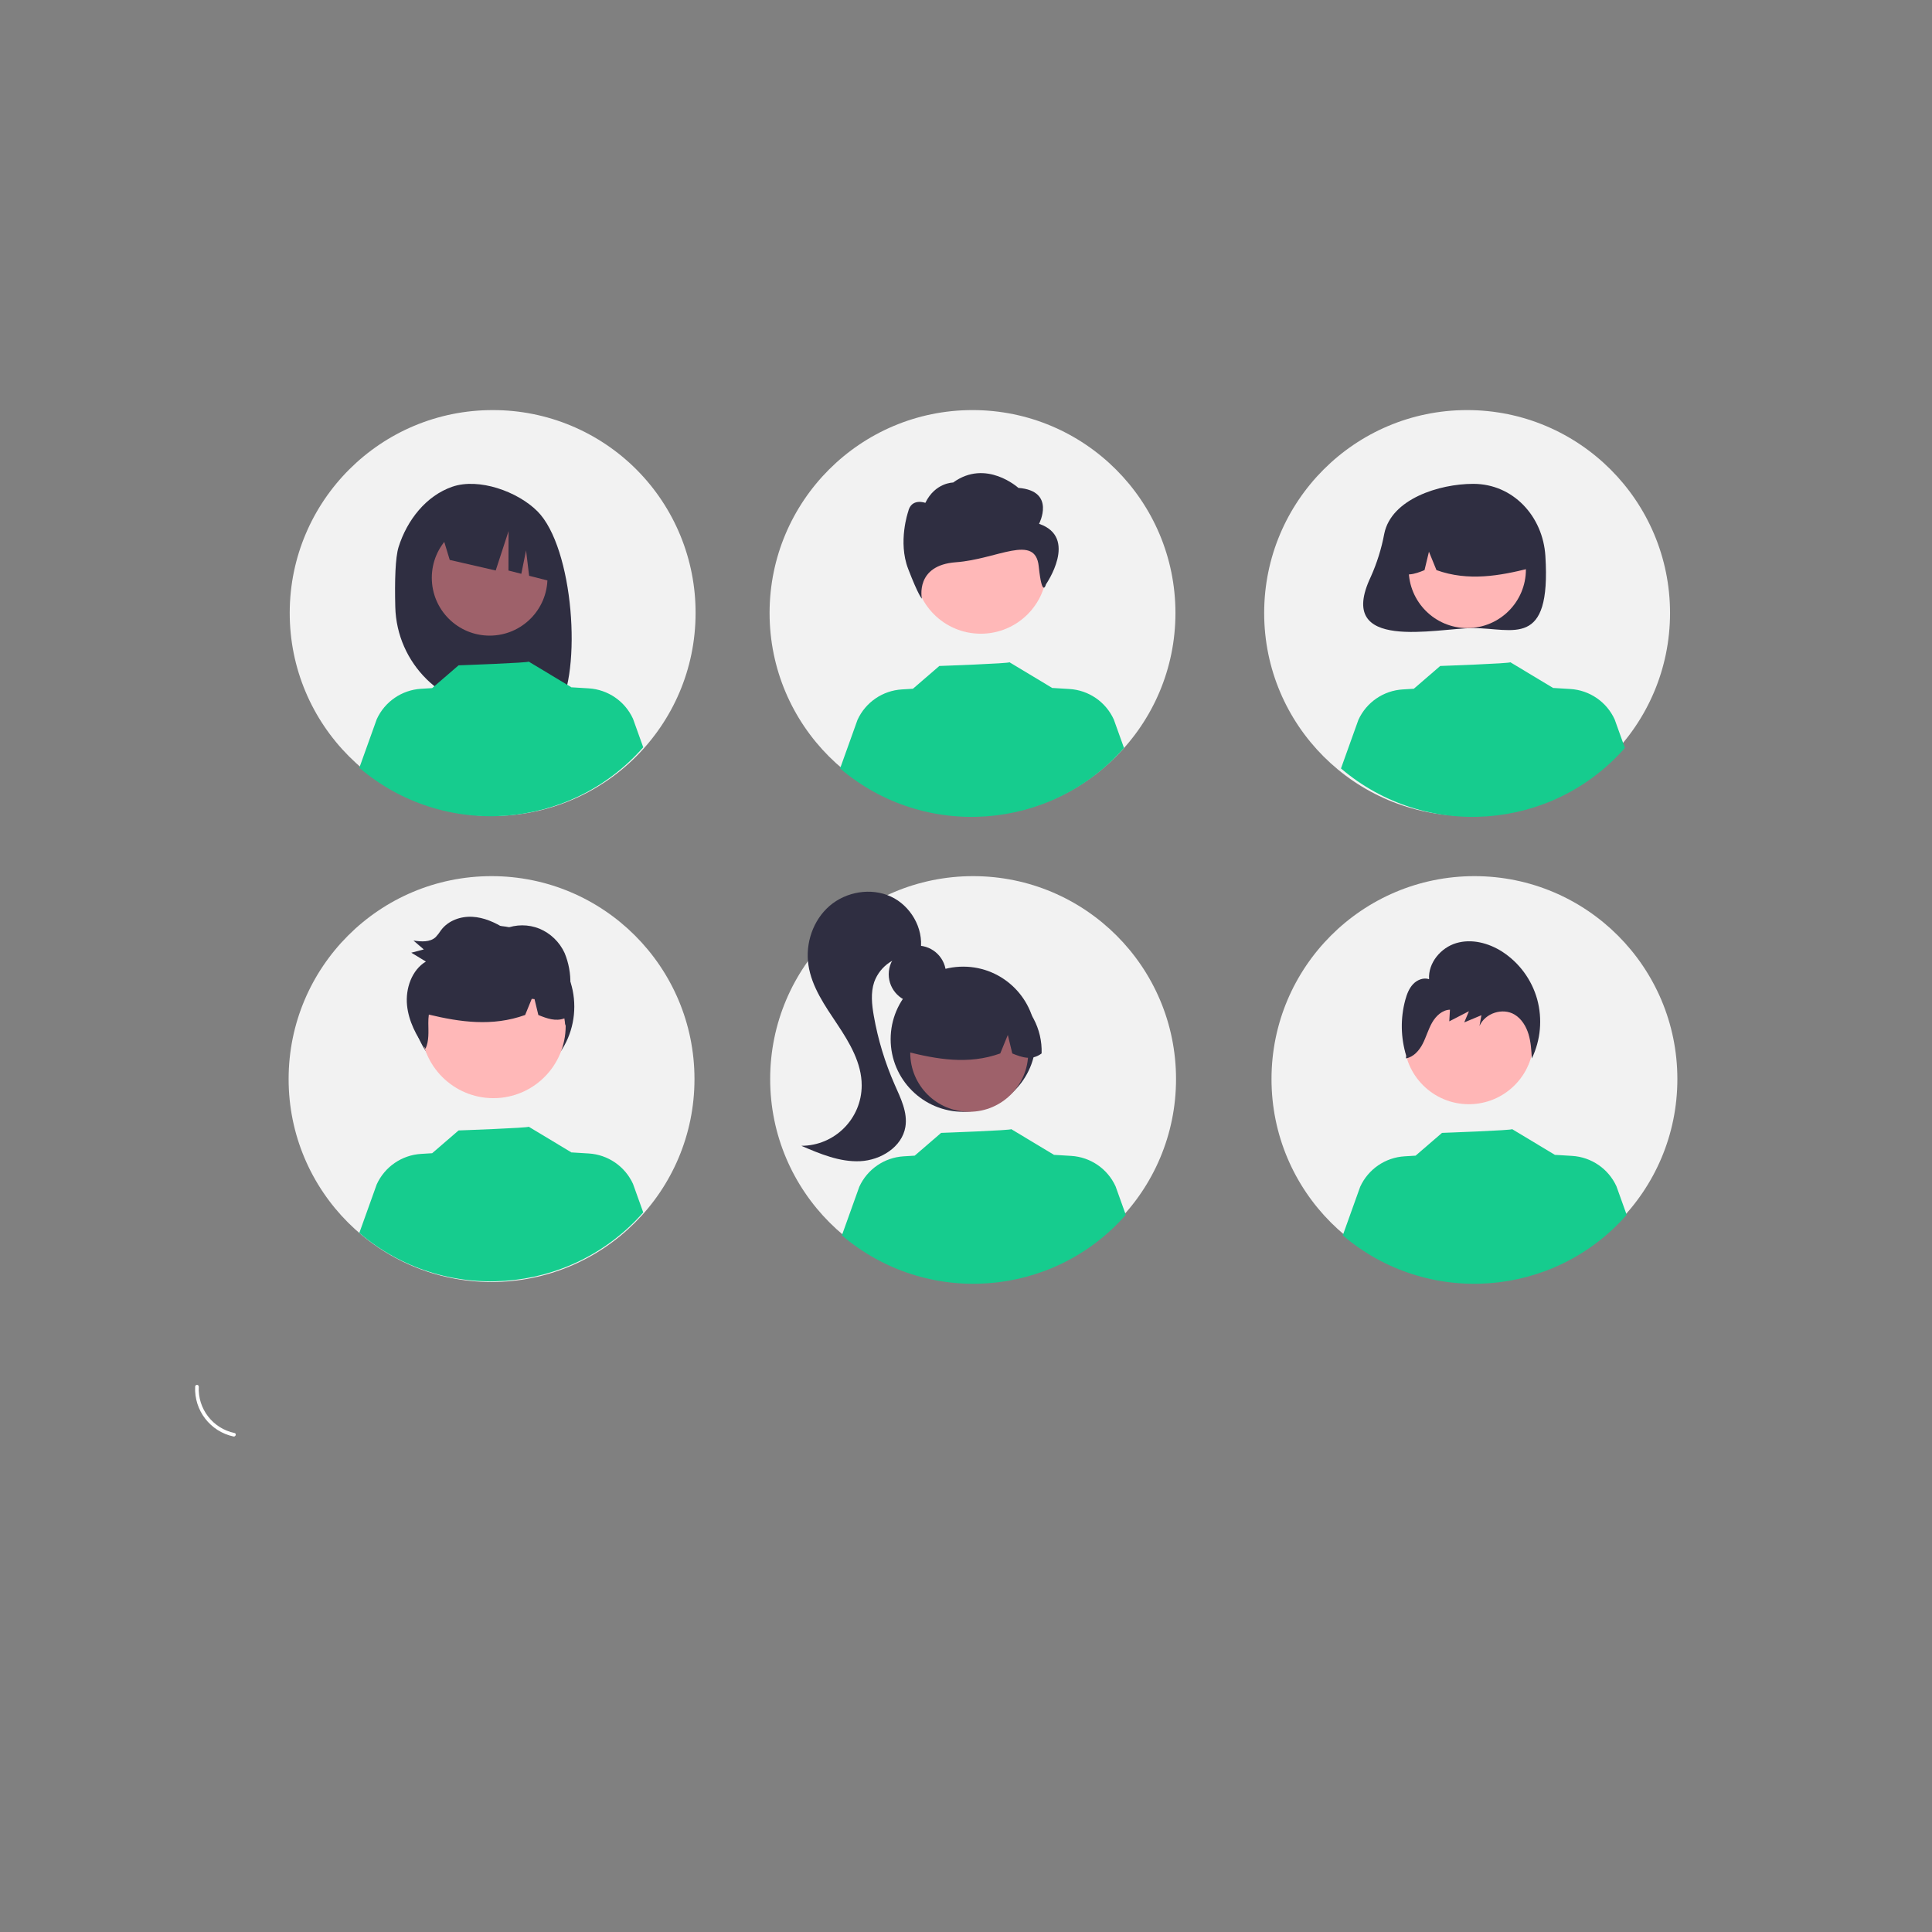
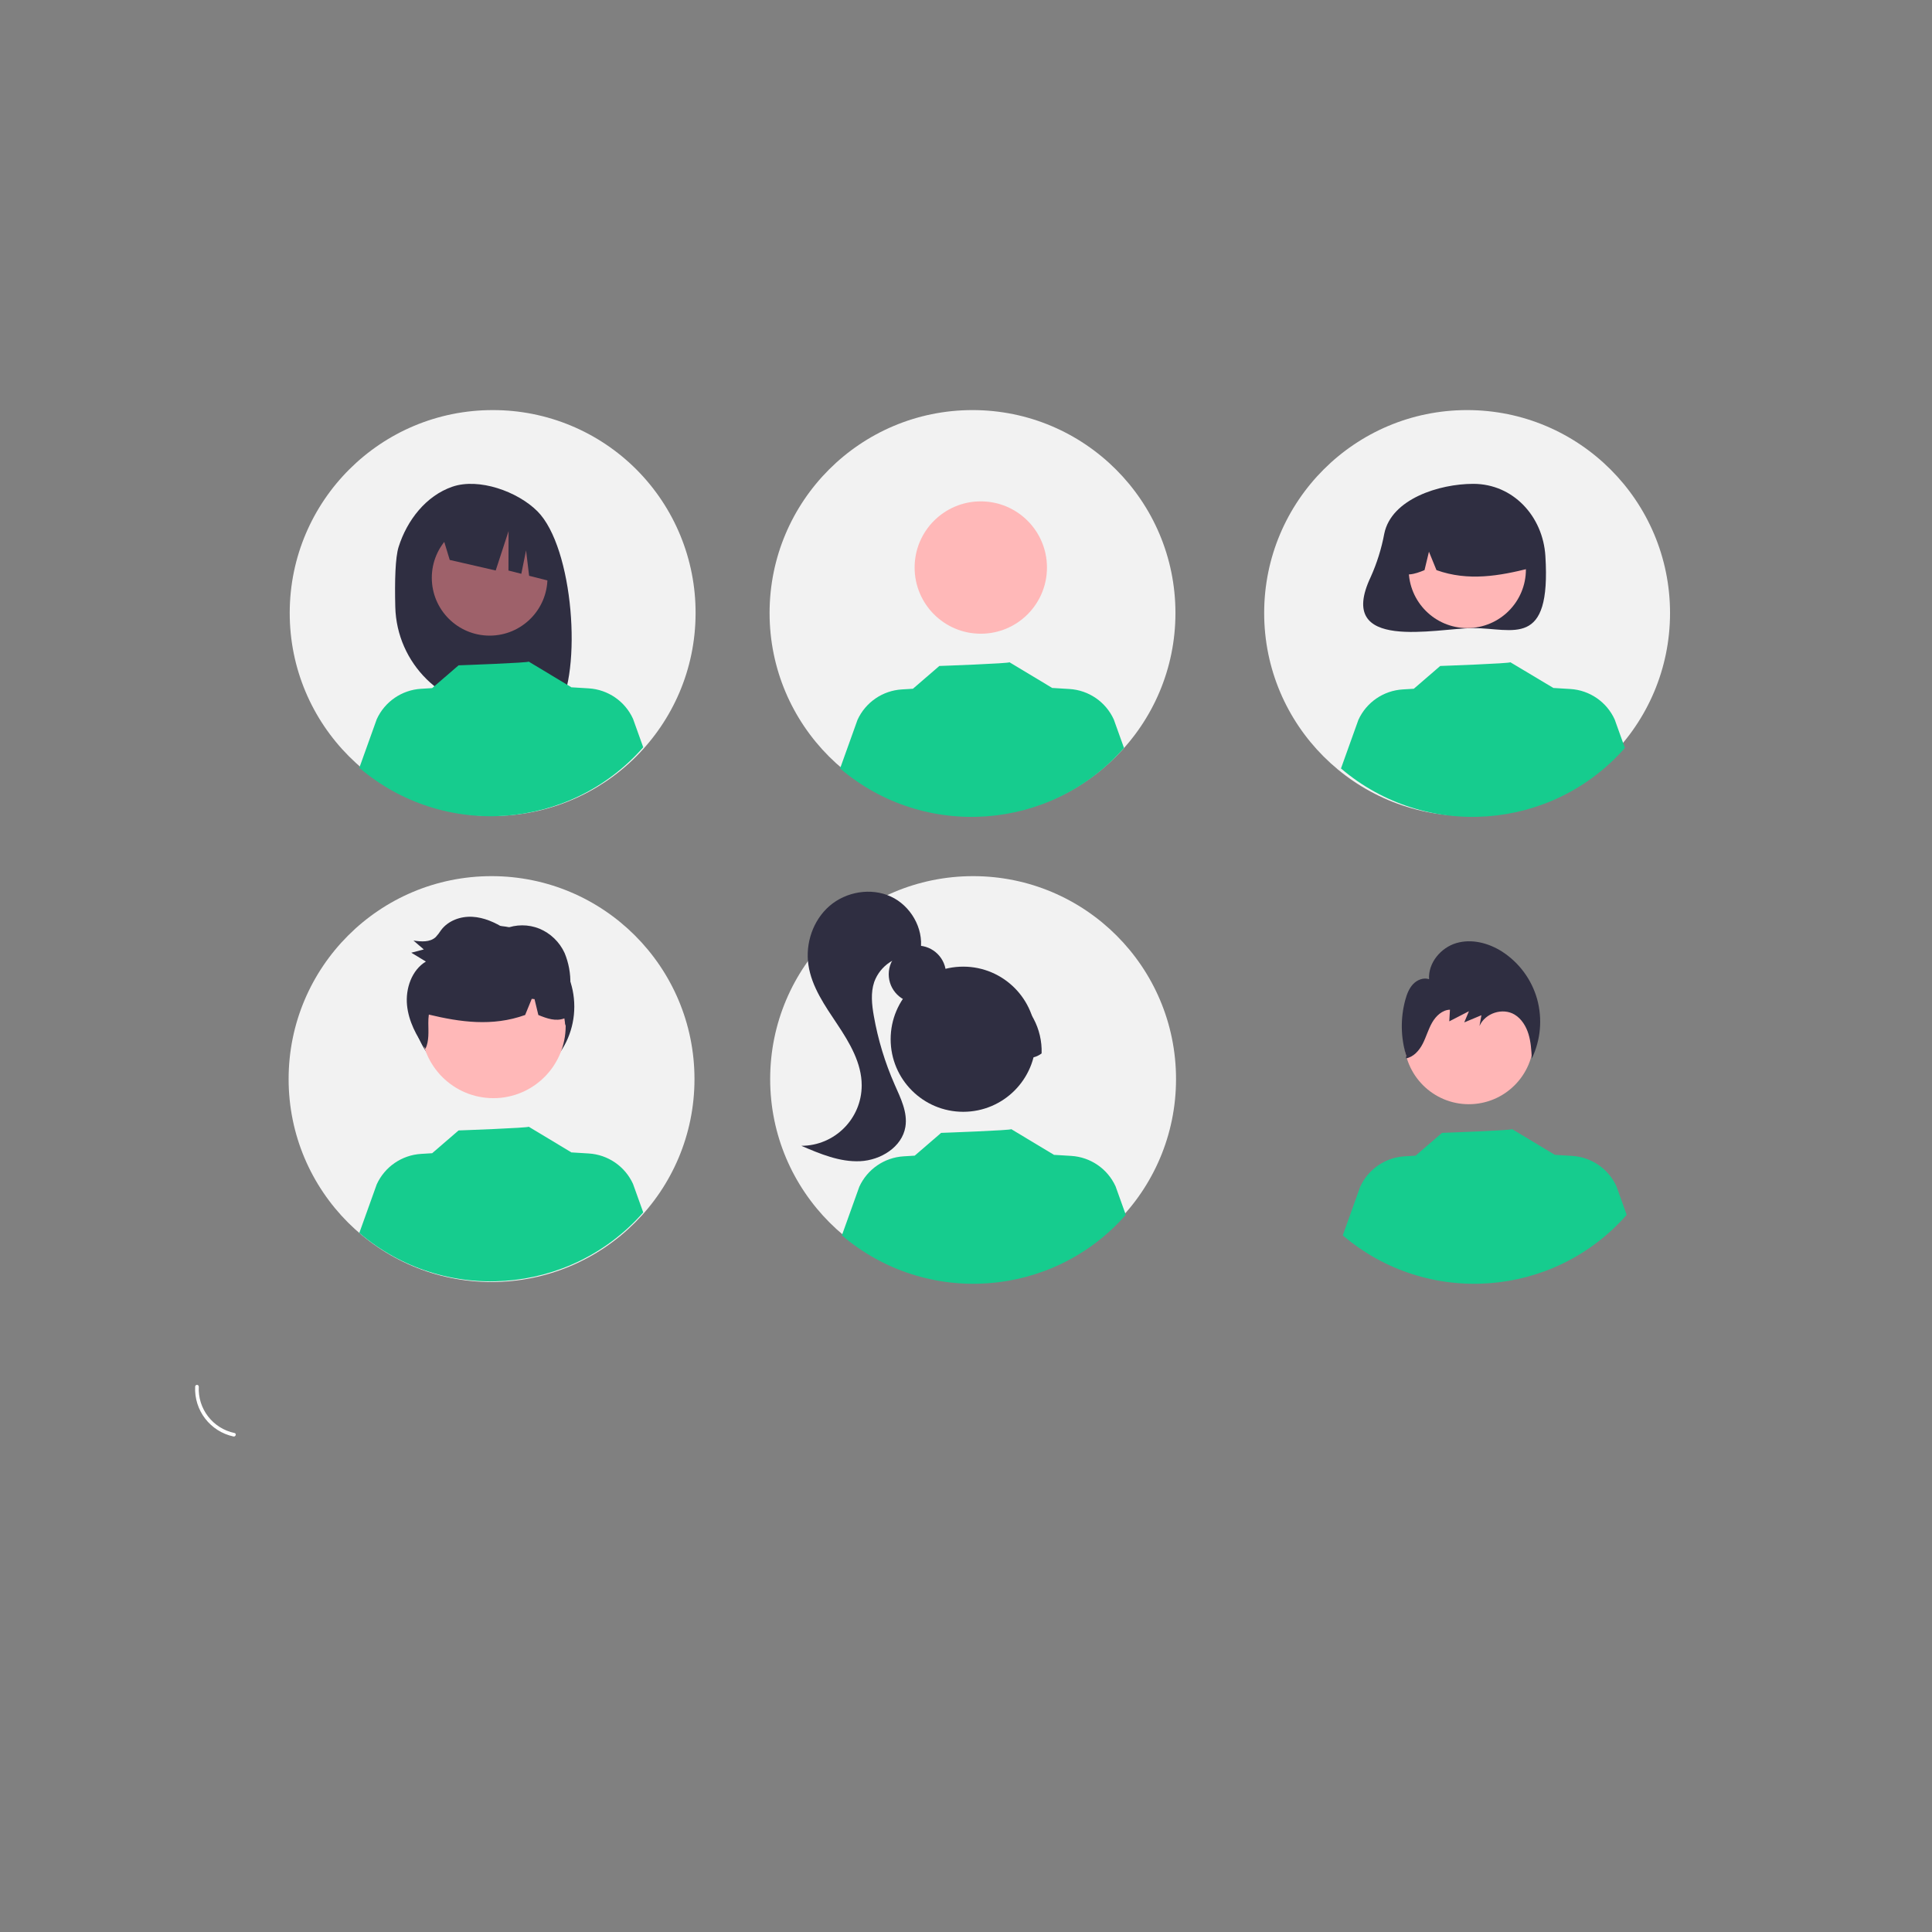
<svg xmlns="http://www.w3.org/2000/svg" version="1.1" width="1080" height="1080" viewBox="0 0 1080 1080" xml:space="preserve">
  <rect x="0" y="0" width="1080" height="1080" fill="#808080" stroke="none" />
  <desc>Created with Fabric.js 5.2.4</desc>
  <defs>
</defs>
  <rect x="0" y="0" width="100%" height="100%" fill="transparent" />
  <g transform="matrix(1 0 0 1 540 540)" id="17d3726c-09fa-4199-9178-30cc458bf16a">
    <rect style="stroke: none; stroke-width: 1; stroke-dasharray: none; stroke-linecap: butt; stroke-dashoffset: 0; stroke-linejoin: miter; stroke-miterlimit: 4; fill: rgb(255,255,255); fill-rule: nonzero; opacity: 1; visibility: hidden;" vector-effect="non-scaling-stroke" x="-540" y="-540" rx="0" ry="0" width="1080" height="1080" />
  </g>
  <g transform="matrix(1 0 0 1 540 540)" id="d222ca0b-6e8e-4e8b-b5aa-1f3c7805660d">
</g>
  <g transform="matrix(1 0 0 1 120.43 788.59)">
    <path style="stroke: none; stroke-width: 1; stroke-dasharray: none; stroke-linecap: butt; stroke-dashoffset: 0; stroke-linejoin: miter; stroke-miterlimit: 4; fill: rgb(255,255,255); fill-rule: nonzero; opacity: 1;" vector-effect="non-scaling-stroke" transform=" translate(-199.43, -576.66)" d="M 209.502 591.072 C 196.495 588.271 187.433 576.459 188.095 563.171 C 188.127 562.626 188.585 562.204 189.131 562.217 C 189.677 562.23 190.114 562.673 190.12 563.219 C 189.481 575.597 197.955 586.595 210.087 589.132 C 211.363 589.401 210.77 591.339 209.502 591.072 Z" stroke-linecap="round" />
  </g>
  <g transform="matrix(1 0 0 1 274.78 603.21)">
    <circle style="stroke: none; stroke-width: 1; stroke-dasharray: none; stroke-linecap: butt; stroke-dashoffset: 0; stroke-linejoin: miter; stroke-miterlimit: 4; fill: rgb(242,242,242); fill-rule: nonzero; opacity: 1;" vector-effect="non-scaling-stroke" cx="0" cy="0" r="113.44" />
  </g>
  <g transform="matrix(1 0 0 1 275.8 562.7)">
    <circle style="stroke: none; stroke-width: 1; stroke-dasharray: none; stroke-linecap: butt; stroke-dashoffset: 0; stroke-linejoin: miter; stroke-miterlimit: 4; fill: rgb(47,46,65); fill-rule: nonzero; opacity: 1;" vector-effect="non-scaling-stroke" cx="0" cy="0" r="45.236" />
  </g>
  <g transform="matrix(1 0 0 1 275.4 342.68)">
    <path style="stroke: none; stroke-width: 1; stroke-dasharray: none; stroke-linecap: butt; stroke-dashoffset: 0; stroke-linejoin: miter; stroke-miterlimit: 4; fill: rgb(242,242,242); fill-rule: nonzero; opacity: 1;" vector-effect="non-scaling-stroke" transform=" translate(-325.9, -181.41)" d="M 439.335 181.616 C 439.224 244.267 388.345 294.966 325.694 294.854 C 263.043 294.743 212.344 243.865 212.455 181.214 C 212.566 118.562 263.445 67.864 326.096 67.975 C 356.206 67.95 385.084 79.928 406.338 101.257 C 427.591 122.586 439.466 151.506 439.335 181.616 Z" stroke-linecap="round" />
  </g>
  <g transform="matrix(1 0 0 1 543.97 603.21)">
    <circle style="stroke: none; stroke-width: 1; stroke-dasharray: none; stroke-linecap: butt; stroke-dashoffset: 0; stroke-linejoin: miter; stroke-miterlimit: 4; fill: rgb(242,242,242); fill-rule: nonzero; opacity: 1;" vector-effect="non-scaling-stroke" cx="0" cy="0" r="113.44" />
  </g>
  <g transform="matrix(1 0 0 1 543.64 342.68)">
    <circle style="stroke: none; stroke-width: 1; stroke-dasharray: none; stroke-linecap: butt; stroke-dashoffset: 0; stroke-linejoin: miter; stroke-miterlimit: 4; fill: rgb(242,242,242); fill-rule: nonzero; opacity: 1;" vector-effect="non-scaling-stroke" cx="0" cy="0" r="113.44" />
  </g>
  <g transform="matrix(1 0 0 1 820.12 342.68)">
    <circle style="stroke: none; stroke-width: 1; stroke-dasharray: none; stroke-linecap: butt; stroke-dashoffset: 0; stroke-linejoin: miter; stroke-miterlimit: 4; fill: rgb(242,242,242); fill-rule: nonzero; opacity: 1;" vector-effect="non-scaling-stroke" cx="0" cy="0" r="113.44" />
  </g>
  <g transform="matrix(1 0 0 1 824.22 603.21)">
-     <circle style="stroke: none; stroke-width: 1; stroke-dasharray: none; stroke-linecap: butt; stroke-dashoffset: 0; stroke-linejoin: miter; stroke-miterlimit: 4; fill: rgb(242,242,242); fill-rule: nonzero; opacity: 1;" vector-effect="non-scaling-stroke" cx="0" cy="0" r="113.44" />
-   </g>
+     </g>
  <g transform="matrix(1 0 0 1 270.21 333.93)">
    <path style="stroke: none; stroke-width: 1; stroke-dasharray: none; stroke-linecap: butt; stroke-dashoffset: 0; stroke-linejoin: miter; stroke-miterlimit: 4; fill: rgb(47,46,65); fill-rule: nonzero; opacity: 1;" vector-effect="non-scaling-stroke" transform=" translate(-320.71, -172.67)" d="M 273.316 144.513 C 278.007 129.564 288.674 115.853 303.426 110.799 C 318.179 105.746 339.78 113.444 350.871 124.497 C 371.159 144.716 376.109 214.174 362.171 236.124 C 359.399 235.977 349.833 235.869 347.027 235.764 L 343.057 222.534 L 343.057 235.633 Q 336.352 235.426 329.542 235.347 C 297.905 234.955 272.246 209.607 271.467 177.977 C 271.104 163.418 271.468 150.404 273.316 144.513 Z" stroke-linecap="round" />
  </g>
  <g transform="matrix(1 0 0 1 273.71 322.99)">
    <circle style="stroke: none; stroke-width: 1; stroke-dasharray: none; stroke-linecap: butt; stroke-dashoffset: 0; stroke-linejoin: miter; stroke-miterlimit: 4; fill: rgb(158,97,106); fill-rule: nonzero; opacity: 1;" vector-effect="non-scaling-stroke" cx="0" cy="0" r="32.33" />
  </g>
  <g transform="matrix(1 0 0 1 278.59 300.89)">
    <path style="stroke: none; stroke-width: 1; stroke-dasharray: none; stroke-linecap: butt; stroke-dashoffset: 0; stroke-linejoin: miter; stroke-miterlimit: 4; fill: rgb(47,46,65); fill-rule: nonzero; opacity: 1;" vector-effect="non-scaling-stroke" transform=" translate(-329.09, -139.63)" d="M 296.311 133.335 L 333.535 114.696 L 333.535 114.696 C 349.033 121.679 359.524 136.519 360.939 153.46 L 361.866 164.573 L 346.279 160.605 L 344.571 146.394 L 341.924 159.497 L 334.73 157.666 L 334.799 135.604 L 327.6 157.651 L 301.908 151.748 Z" stroke-linecap="round" />
  </g>
  <g transform="matrix(1 0 0 1 512.82 544.62)">
    <circle style="stroke: none; stroke-width: 1; stroke-dasharray: none; stroke-linecap: butt; stroke-dashoffset: 0; stroke-linejoin: miter; stroke-miterlimit: 4; fill: rgb(47,46,65); fill-rule: nonzero; opacity: 1;" vector-effect="non-scaling-stroke" cx="0" cy="0" r="16.016" />
  </g>
  <g transform="matrix(1 0 0 1 538.45 580.93)">
    <circle style="stroke: none; stroke-width: 1; stroke-dasharray: none; stroke-linecap: butt; stroke-dashoffset: 0; stroke-linejoin: miter; stroke-miterlimit: 4; fill: rgb(47,46,65); fill-rule: nonzero; opacity: 1;" vector-effect="non-scaling-stroke" cx="0" cy="0" r="40.573" />
  </g>
  <g transform="matrix(1 0 0 1 541.8 588.52)">
-     <circle style="stroke: none; stroke-width: 1; stroke-dasharray: none; stroke-linecap: butt; stroke-dashoffset: 0; stroke-linejoin: miter; stroke-miterlimit: 4; fill: rgb(158,97,106); fill-rule: nonzero; opacity: 1;" vector-effect="non-scaling-stroke" cx="0" cy="0" r="32.97" />
-   </g>
+     </g>
  <g transform="matrix(1 0 0 1 544.53 570.96)">
    <path style="stroke: none; stroke-width: 1; stroke-dasharray: none; stroke-linecap: butt; stroke-dashoffset: 0; stroke-linejoin: miter; stroke-miterlimit: 4; fill: rgb(47,46,65); fill-rule: nonzero; opacity: 1;" vector-effect="non-scaling-stroke" transform=" translate(-595.02, -409.7)" d="M 614.692 393.65 C 602.925 386.476 588.184 386.282 576.231 393.143 C 564.279 400.004 557.013 412.831 557.273 426.61 C 574.073 430.828 591.723 434.056 609.639 427.619 L 613.87 417.264 L 616.365 427.627 C 621.821 429.857 627.291 431.744 632.761 427.605 C 633.216 413.876 626.333 400.942 614.692 393.65 Z" stroke-linecap="round" />
  </g>
  <g transform="matrix(1 0 0 1 481.42 573.82)">
    <path style="stroke: none; stroke-width: 1; stroke-dasharray: none; stroke-linecap: butt; stroke-dashoffset: 0; stroke-linejoin: miter; stroke-miterlimit: 4; fill: rgb(47,46,65); fill-rule: nonzero; opacity: 1;" vector-effect="non-scaling-stroke" transform=" translate(-531.91, -412.56)" d="M 548.407 339.886 C 537.332 334.808 523.436 337.191 514.215 345.154 C 504.993 353.116 500.609 366.075 502.39 378.128 C 504.206 390.424 511.681 401.012 518.571 411.356 C 525.461 421.701 532.193 433.036 532.185 445.465 C 532.173 464.104 517.08 479.218 498.441 479.255 C 508.947 483.778 519.914 488.39 531.34 487.854 C 542.766 487.318 554.743 479.972 556.607 468.686 C 557.95 460.554 553.96 452.624 550.633 445.084 C 545.213 432.796 541.295 419.9 538.965 406.674 C 537.853 400.362 537.13 393.726 539.188 387.656 C 542.552 378.421 551.559 372.471 561.373 373 L 565.149 369.604 C 566.828 357.536 559.482 344.964 548.407 339.886 Z" stroke-linecap="round" />
  </g>
  <g transform="matrix(1 0 0 1 813.12 311.87)">
    <path style="stroke: none; stroke-width: 1; stroke-dasharray: none; stroke-linecap: butt; stroke-dashoffset: 0; stroke-linejoin: miter; stroke-miterlimit: 4; fill: rgb(47,46,65); fill-rule: nonzero; opacity: 1;" vector-effect="non-scaling-stroke" transform=" translate(-863.62, -150.61)" d="M 824.323 137.043 C 822.766 145.408 820.213 153.557 816.719 161.315 C 796.708 203.647 853.695 189.849 874.061 189.849 C 896.327 189.849 917.632 201.558 914.378 149.532 C 912.988 127.309 896.327 109.215 874.061 109.215 C 855.041 109.215 828.3 117.668 824.323 137.043 Z" stroke-linecap="round" />
  </g>
  <g transform="matrix(1 0 0 1 820.23 318.34)">
    <circle style="stroke: none; stroke-width: 1; stroke-dasharray: none; stroke-linecap: butt; stroke-dashoffset: 0; stroke-linejoin: miter; stroke-miterlimit: 4; fill: rgb(255,182,182); fill-rule: nonzero; opacity: 1;" vector-effect="non-scaling-stroke" cx="0" cy="0" r="32.762" />
  </g>
  <g transform="matrix(1 0 0 1 817.52 300.88)">
    <path style="stroke: none; stroke-width: 1; stroke-dasharray: none; stroke-linecap: butt; stroke-dashoffset: 0; stroke-linejoin: miter; stroke-miterlimit: 4; fill: rgb(47,46,65); fill-rule: nonzero; opacity: 1;" vector-effect="non-scaling-stroke" transform=" translate(-868.02, -139.62)" d="M 848.475 123.68 C 860.168 116.552 874.816 116.359 886.693 123.176 C 898.57 129.994 905.79 142.74 905.532 156.432 C 888.837 160.624 871.299 163.831 853.496 157.435 L 849.292 147.145 L 846.813 157.443 C 841.392 159.659 835.956 161.534 830.52 157.421 C 830.069 143.779 836.908 130.926 848.475 123.68 Z" stroke-linecap="round" />
  </g>
  <g transform="matrix(1 0 0 1 275.81 573.47)">
    <circle style="stroke: none; stroke-width: 1; stroke-dasharray: none; stroke-linecap: butt; stroke-dashoffset: 0; stroke-linejoin: miter; stroke-miterlimit: 4; fill: rgb(255,184,184); fill-rule: nonzero; opacity: 1;" vector-effect="non-scaling-stroke" cx="0" cy="0" r="40.411" />
  </g>
  <g transform="matrix(1 0 0 1 548.27 317.26)">
    <circle style="stroke: none; stroke-width: 1; stroke-dasharray: none; stroke-linecap: butt; stroke-dashoffset: 0; stroke-linejoin: miter; stroke-miterlimit: 4; fill: rgb(255,184,184); fill-rule: nonzero; opacity: 1;" vector-effect="non-scaling-stroke" cx="0" cy="0" r="36.991" />
  </g>
  <g transform="matrix(1 0 0 1 548.43 299.57)" id="bd502a69-4a38-4003-a7a1-fa248c8198be-467">
-     <path style="stroke: none; stroke-width: 1; stroke-dasharray: none; stroke-linecap: butt; stroke-dashoffset: 0; stroke-linejoin: miter; stroke-miterlimit: 4; fill: rgb(47,46,65); fill-rule: nonzero; opacity: 1;" vector-effect="non-scaling-stroke" transform=" translate(-598.92, -138.31)" d="M 631.333 131.559 C 631.333 131.559 640.964 113.147 619.775 111.473 C 619.775 111.473 601.711 95.087 583.3 108.478 C 583.3 108.478 573.257 108.478 567.765 119.842 C 567.765 119.842 559.867 116.847 558.131 124.864 C 558.131 124.864 552.351 141.602 558.131 156.666 C 563.91 171.73 565.83 173.404 565.83 173.404 C 565.83 173.404 561.775 154.71 584.892 153.036 C 608.009 151.362 629.217 136.881 631.143 155.292 C 633.07 173.704 635.187 165.387 635.187 165.387 C 635.187 165.387 653.485 139.091 631.333 131.559 Z" stroke-linecap="round" />
-   </g>
+     </g>
  <g transform="matrix(1 0 0 1 821.09 581.05)">
    <circle style="stroke: none; stroke-width: 1; stroke-dasharray: none; stroke-linecap: butt; stroke-dashoffset: 0; stroke-linejoin: miter; stroke-miterlimit: 4; fill: rgb(255,182,182); fill-rule: nonzero; opacity: 1;" vector-effect="non-scaling-stroke" cx="0" cy="0" r="36.211" />
  </g>
  <g transform="matrix(1 0 0 1 280.22 673.06)">
    <path style="stroke: none; stroke-width: 1; stroke-dasharray: none; stroke-linecap: butt; stroke-dashoffset: 0; stroke-linejoin: miter; stroke-miterlimit: 4; fill: rgb(22,204,142); fill-rule: nonzero; opacity: 1;" vector-effect="non-scaling-stroke" transform=" translate(-330.72, -511.8)" d="M 410.075 516.485 C 369.183 563.013 298.522 568.12 251.365 527.955 L 261.095 500.805 C 265.576 490.978 275.115 484.428 285.895 483.775 L 292.085 483.395 L 306.845 470.665 C 306.845 470.665 346.615 469.245 346.025 468.565 L 370.115 483.055 L 370.095 482.955 L 379.565 483.535 C 390.346 484.185 399.886 490.736 404.365 500.565 Z" stroke-linecap="round" />
  </g>
  <g transform="matrix(1 0 0 1 549.97 674.42)">
    <path style="stroke: none; stroke-width: 1; stroke-dasharray: none; stroke-linecap: butt; stroke-dashoffset: 0; stroke-linejoin: miter; stroke-miterlimit: 4; fill: rgb(22,204,142); fill-rule: nonzero; opacity: 1;" vector-effect="non-scaling-stroke" transform=" translate(-600.47, -513.16)" d="M 679.825 517.845 C 638.933 564.374 568.272 569.48 521.115 529.315 L 530.845 502.165 C 535.326 492.339 544.865 485.788 555.645 485.135 L 561.835 484.755 L 576.595 472.025 C 576.595 472.025 616.365 470.605 615.775 469.925 L 639.865 484.415 L 639.845 484.315 L 649.315 484.895 C 660.096 485.545 669.637 492.097 674.115 501.925 Z" stroke-linecap="round" />
  </g>
  <g transform="matrix(1 0 0 1 829.97 674.42)">
    <path style="stroke: none; stroke-width: 1; stroke-dasharray: none; stroke-linecap: butt; stroke-dashoffset: 0; stroke-linejoin: miter; stroke-miterlimit: 4; fill: rgb(22,204,142); fill-rule: nonzero; opacity: 1;" vector-effect="non-scaling-stroke" transform=" translate(-880.47, -513.16)" d="M 959.825 517.845 C 918.933 564.374 848.272 569.48 801.115 529.315 L 810.845 502.165 C 815.326 492.339 824.865 485.788 835.645 485.135 L 841.835 484.755 L 856.595 472.025 C 856.595 472.025 896.365 470.605 895.775 469.925 L 919.865 484.415 L 919.845 484.315 L 929.315 484.895 C 940.096 485.545 949.637 492.097 954.115 501.925 Z" stroke-linecap="round" />
  </g>
  <g transform="matrix(1 0 0 1 280.22 413.06)">
    <path style="stroke: none; stroke-width: 1; stroke-dasharray: none; stroke-linecap: butt; stroke-dashoffset: 0; stroke-linejoin: miter; stroke-miterlimit: 4; fill: rgb(22,204,142); fill-rule: nonzero; opacity: 1;" vector-effect="non-scaling-stroke" transform=" translate(-330.72, -251.8)" d="M 410.075 256.485 C 369.183 303.013 298.522 308.12 251.365 267.955 L 261.095 240.805 C 265.576 230.978 275.115 224.428 285.895 223.775 L 292.085 223.395 L 306.845 210.665 C 306.845 210.665 346.615 209.245 346.025 208.565 L 370.115 223.055 L 370.095 222.955 L 379.565 223.535 C 390.346 224.185 399.886 230.736 404.365 240.565 Z" stroke-linecap="round" />
  </g>
  <g transform="matrix(1 0 0 1 548.97 413.42)">
    <path style="stroke: none; stroke-width: 1; stroke-dasharray: none; stroke-linecap: butt; stroke-dashoffset: 0; stroke-linejoin: miter; stroke-miterlimit: 4; fill: rgb(22,204,142); fill-rule: nonzero; opacity: 1;" vector-effect="non-scaling-stroke" transform=" translate(-599.47, -252.16)" d="M 678.825 256.845 C 637.933 303.374 567.272 308.48 520.115 268.315 L 529.845 241.165 C 534.326 231.339 543.865 224.788 554.645 224.135 L 560.835 223.755 L 575.595 211.025 C 575.595 211.025 615.365 209.605 614.775 208.925 L 638.865 223.415 L 638.845 223.315 L 648.315 223.895 C 659.096 224.545 668.637 231.097 673.115 240.925 Z" stroke-linecap="round" />
  </g>
  <g transform="matrix(1 0 0 1 828.97 413.42)">
-     <path style="stroke: none; stroke-width: 1; stroke-dasharray: none; stroke-linecap: butt; stroke-dashoffset: 0; stroke-linejoin: miter; stroke-miterlimit: 4; fill: rgb(22,204,142); fill-rule: nonzero; opacity: 1;" vector-effect="non-scaling-stroke" transform=" translate(-879.47, -252.16)" d="M 958.825 256.845 C 917.933 303.374 847.272 308.48 800.115 268.315 L 809.845 241.165 C 814.326 231.339 823.865 224.788 834.645 224.135 L 840.835 223.755 L 855.595 211.025 C 855.595 211.025 895.365 209.605 894.775 208.925 L 918.865 223.415 L 918.845 223.315 L 928.315 223.895 C 939.096 224.545 948.637 231.097 953.115 240.925 Z" stroke-linecap="round" />
+     <path style="stroke: none; stroke-width: 1; stroke-dasharray: none; stroke-linecap: butt; stroke-dashoffset: 0; stroke-linejoin: miter; stroke-miterlimit: 4; fill: rgb(22,204,142); fill-rule: nonzero; opacity: 1;" vector-effect="non-scaling-stroke" transform=" translate(-879.47, -252.16)" d="M 958.825 256.845 C 917.933 303.374 847.272 308.48 800.115 268.315 L 809.845 241.165 C 814.326 231.339 823.865 224.788 834.645 224.135 L 840.835 223.755 L 855.595 211.025 C 855.595 211.025 895.365 209.605 894.775 208.925 L 918.845 223.315 L 928.315 223.895 C 939.096 224.545 948.637 231.097 953.115 240.925 Z" stroke-linecap="round" />
  </g>
  <g transform="matrix(1 0 0 1 822.29 558.94)">
    <path style="stroke: none; stroke-width: 1; stroke-dasharray: none; stroke-linecap: butt; stroke-dashoffset: 0; stroke-linejoin: miter; stroke-miterlimit: 4; fill: rgb(47,46,65); fill-rule: nonzero; opacity: 1;" vector-effect="non-scaling-stroke" transform=" translate(-872.78, -397.68)" d="M 909.78 397.329 C 906.72 386.377 899.768 376.918 890.228 370.728 C 882.626 365.865 873.139 363.383 864.527 365.954 C 855.914 368.526 848.783 376.978 849.347 386.111 C 846.238 385.053 842.704 386.46 840.428 388.865 C 838.152 391.27 836.929 394.504 836.052 397.724 C 833.288 407.963 833.472 418.775 836.58 428.914 L 836.409 430.37 C 840.611 429.674 843.799 426.069 845.78 422.228 C 847.762 418.387 848.903 414.125 851.051 410.378 C 853.199 406.631 856.766 403.288 861.021 403.171 L 860.646 409.676 Q 866.138 406.846 871.63 404.017 Q 870.323 407.142 869.017 410.267 Q 873.813 408.262 878.609 406.258 Q 878.073 409.262 877.537 412.267 C 880.708 405.049 890.514 401.879 897.184 405.914 C 901.059 408.258 903.6 412.434 904.937 416.82 C 906.274 421.206 906.539 425.846 906.794 430.432 C 911.734 420.115 912.794 408.364 909.78 397.329 Z" stroke-linecap="round" />
  </g>
  <g transform="matrix(1 0 0 1 273.18 549.35)">
    <path style="stroke: none; stroke-width: 1; stroke-dasharray: none; stroke-linecap: butt; stroke-dashoffset: 0; stroke-linejoin: miter; stroke-miterlimit: 4; fill: rgb(47,46,65); fill-rule: nonzero; opacity: 1;" vector-effect="non-scaling-stroke" transform=" translate(-323.68, -388.09)" d="M 368.947 398.033 C 369.23 395.016 369.36 391.987 369.336 388.956 C 369.501 382.963 368.403 377.002 366.113 371.461 C 363.297 365.326 358.275 360.475 352.047 357.872 C 345.873 355.382 338.974 355.388 332.804 357.889 C 327.234 354.37 321.046 351.58 314.528 351.235 C 308.01 350.889 301.119 353.307 297.103 358.63 C 296.206 360.035 295.187 361.358 294.059 362.585 C 290.83 365.575 285.923 365.143 281.632 364.532 Q 284.519 367.006 287.408 369.481 Q 283.913 370.394 280.418 371.307 Q 284.496 373.78 288.574 376.254 C 280.681 380.992 277.093 391.333 278.041 400.724 C 278.937 409.616 283.23 417.747 288.362 424.974 C 290.409 420.654 289.968 415.485 289.934 410.619 C 289.915 409.041 290.012 407.464 290.222 405.899 C 307.565 410.057 325.686 412.725 344.062 406.122 L 347.75 397.096 C 348.268 397.149 348.786 397.199 349.303 397.254 L 351.44 406.13 C 356.284 408.11 361.138 409.841 365.994 408.022 C 366.23 409.393 366.372 410.793 366.482 412.137 C 366.898 410.529 367.26 408.908 367.586 407.281 C 368.228 406.937 368.842 406.544 369.424 406.107 C 369.542 403.406 369.382 400.701 368.947 398.033 Z" stroke-linecap="round" />
  </g>
</svg>